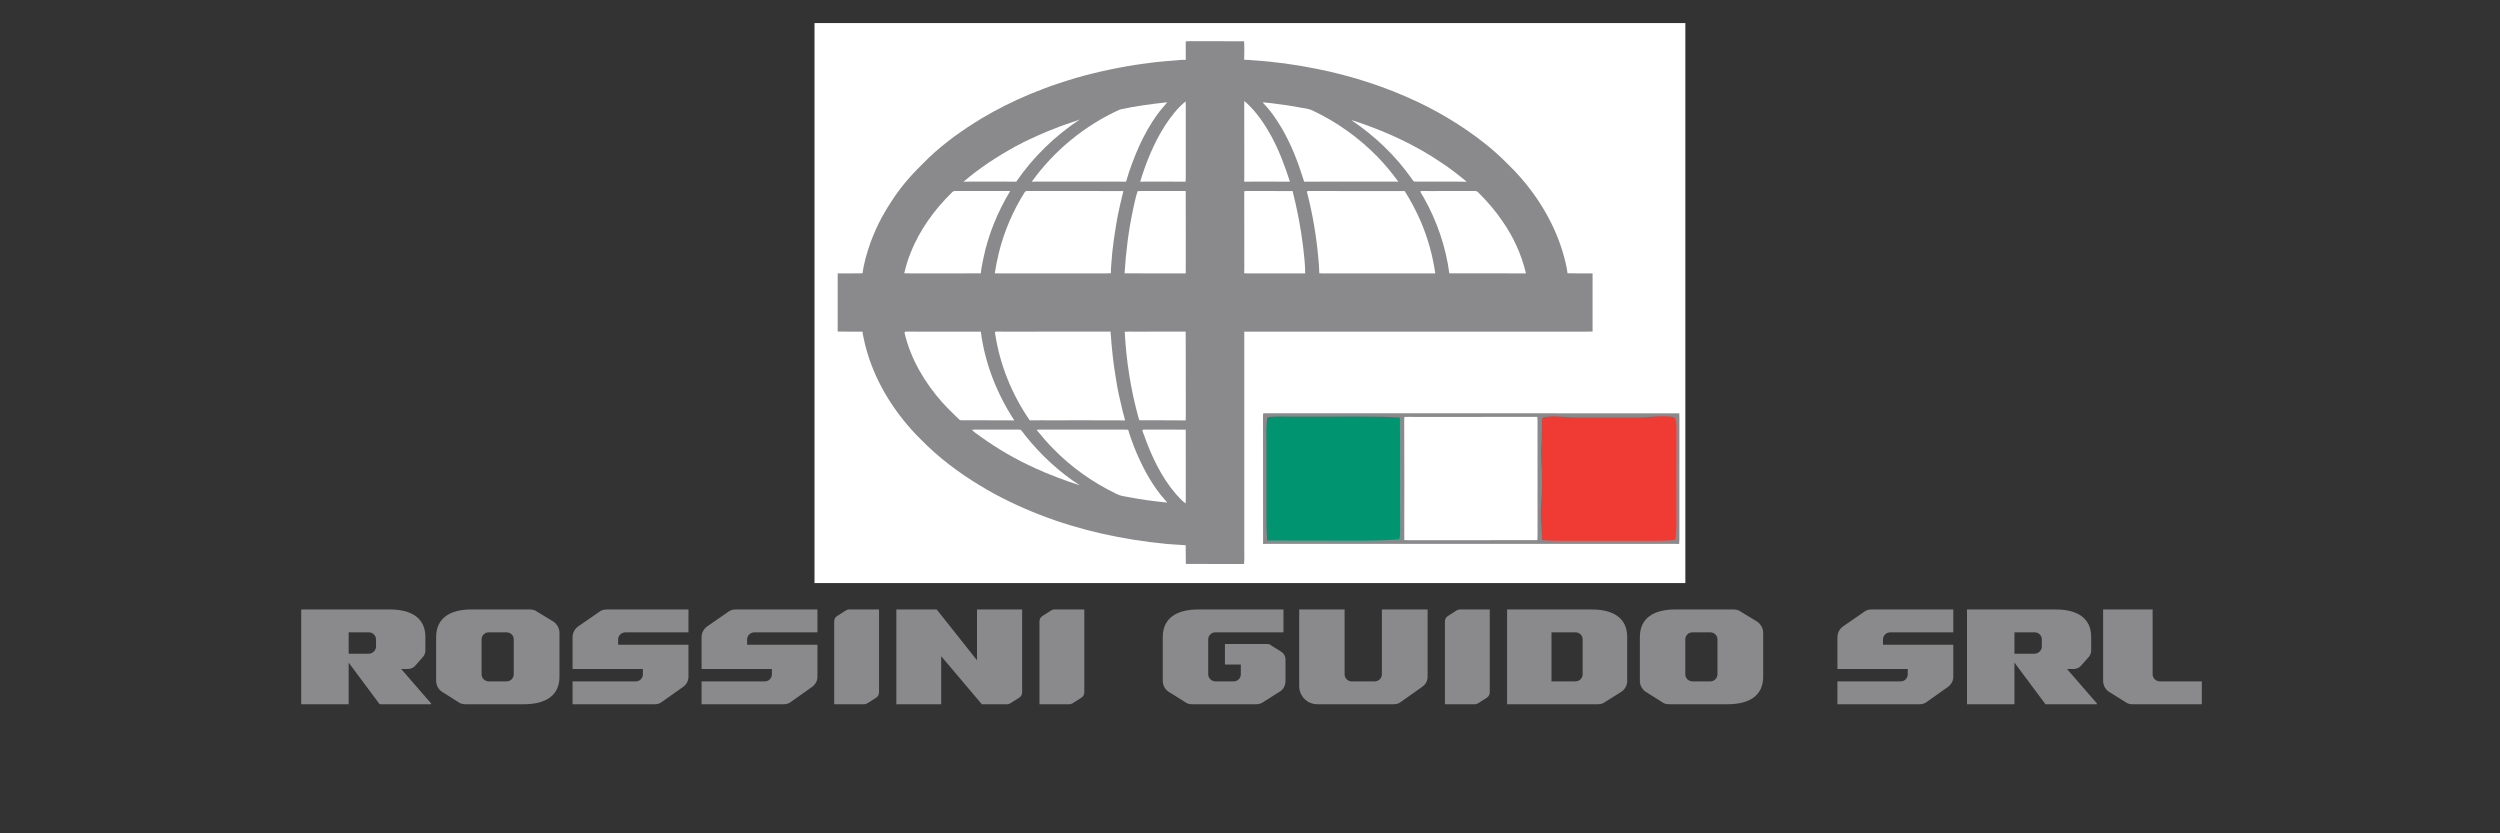
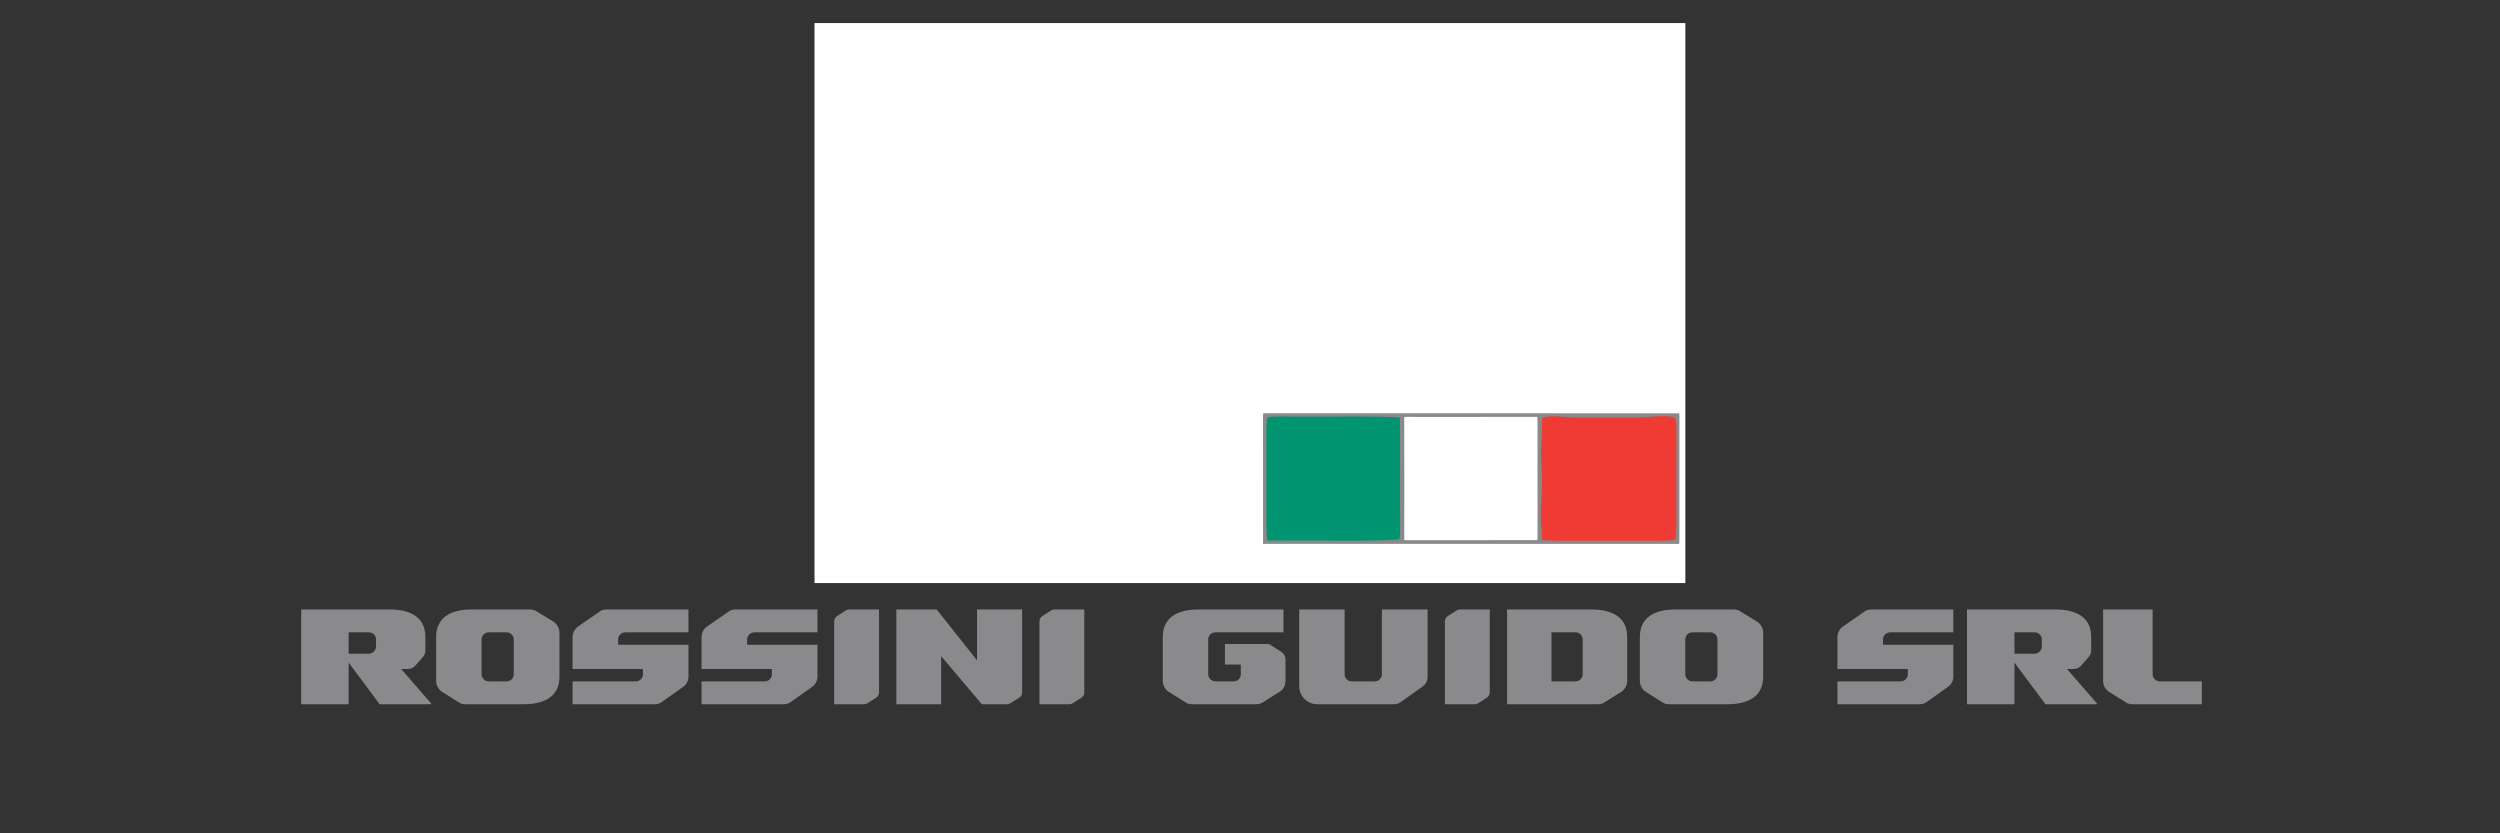
<svg xmlns="http://www.w3.org/2000/svg" width="3000" zoomAndPan="magnify" viewBox="0 0 2250 750" height="1000" preserveAspectRatio="xMidYMid meet" version="1.0">
  <rect x="0" y="0" width="2250" height="750" fill="#333333" stroke="none" />
  <defs>
    <g />
    <clipPath id="c6ff9b56eb">
      <path d="M 733.062 20.77 L 1516.812 20.77 L 1516.812 524.77 L 733.062 524.77 Z M 733.062 20.77 " clip-rule="nonzero" />
    </clipPath>
  </defs>
  <g clip-path="url(#c6ff9b56eb)">
    <path fill="#ffffff" d="M 733.062 20.77 L 1516.812 20.77 L 1516.812 524.77 L 733.062 524.77 Z M 733.062 20.77 " fill-opacity="1" fill-rule="nonzero" />
  </g>
-   <path fill="#8a8a8c" d="M 1067.176 37.238 C 1068.41 37.168 1069.645 37.18 1070.879 37.055 C 1087.137 37.191 1103.438 36.969 1119.691 37.168 C 1120.023 42.684 1119.887 48.27 1119.746 53.801 C 1122.375 53.852 1124.969 53.844 1127.566 54.246 C 1146.871 55.441 1166.473 58.211 1185.426 62.035 C 1216.438 68.215 1246.684 78.02 1275.324 91.445 C 1287.48 97.188 1299.199 103.656 1310.562 110.832 C 1323.387 118.965 1335.793 128.008 1347.078 138.188 C 1352.625 143.055 1357.684 148.496 1362.961 153.664 C 1382.234 173.945 1397.742 198.699 1406.047 225.492 C 1408.043 232.16 1409.93 239.02 1410.801 245.93 C 1418.297 246.184 1425.812 246.035 1433.312 246.027 C 1433.258 263.469 1433.246 280.93 1433.32 298.367 C 1428.801 298.602 1424.289 298.43 1419.762 298.48 C 1319.762 298.484 1219.754 298.465 1119.754 298.492 C 1119.801 299.215 1119.84 299.945 1119.871 300.672 C 1119.859 365.957 1119.871 431.242 1119.863 496.531 C 1119.797 500.238 1120.098 503.91 1119.613 507.598 C 1102.168 507.508 1084.699 507.695 1067.254 507.508 C 1067.082 501.902 1067.305 496.305 1067.102 490.699 C 1061.309 490.422 1055.512 489.926 1049.727 489.52 C 1010.734 485.75 972.457 477.52 935.898 463.324 C 917.348 456.086 899.203 447.48 882.203 437.102 C 862.848 425.441 844.457 411.656 828.703 395.418 C 823.391 390.277 818.477 384.719 813.785 379.008 C 795.984 357.008 782.852 331.703 777.172 303.867 C 776.871 302.051 776.328 300.34 776.324 298.473 C 768.859 298.406 761.367 298.621 753.91 298.375 C 753.973 280.934 753.965 263.469 753.918 246.027 C 761.379 246.039 768.859 246.164 776.324 245.949 C 777.508 236.594 780.262 227.316 783.398 218.441 C 786.281 210.711 789.512 203.168 793.449 195.91 C 800.188 183.668 808.047 171.902 817.223 161.348 C 822.969 154.547 829.602 148.316 835.914 141.98 C 850.258 128.348 866.172 117.062 883.051 106.805 C 897.062 98.391 911.691 91.098 926.77 84.797 C 935.566 81.328 944.152 77.73 953.242 74.914 C 973.352 68.094 994.176 63.113 1015.098 59.512 C 1023.094 58.031 1031.207 57.148 1039.266 56.012 C 1046.059 55.367 1052.832 54.637 1059.645 54.23 C 1062.145 53.82 1064.641 53.859 1067.164 53.875 C 1067.207 48.277 1067.199 42.84 1067.176 37.238 Z M 1067.176 37.238 " fill-opacity="1" fill-rule="nonzero" />
  <path fill="#ffffff" d="M 1119.82 90.969 L 1120.004 91.102 C 1120.516 91.496 1121.02 91.906 1121.527 92.305 C 1131.438 101.379 1138.684 112.336 1144.996 124.098 C 1151.711 136.73 1156.551 149.938 1160.918 163.516 C 1147.215 163.383 1133.469 163.426 1119.758 163.492 C 1119.961 161.344 1119.777 159.207 1119.871 157.051 C 1119.828 135.34 1119.918 112.516 1119.82 90.969 Z M 1119.82 90.969 " fill-opacity="1" fill-rule="nonzero" />
  <path fill="#ffffff" d="M 1067.07 91.219 C 1067.145 92.488 1067.164 93.766 1067.199 95.043 C 1067.199 115.914 1067.199 136.789 1067.199 157.664 C 1067.25 159.617 1067.098 161.57 1067.09 163.523 C 1053.465 163.355 1039.805 163.449 1026.176 163.48 C 1031.52 145.859 1038.539 128.672 1048.43 113.086 C 1053.625 105.16 1059.684 97.23 1067.07 91.219 Z M 1067.07 91.219 " fill-opacity="1" fill-rule="nonzero" />
-   <path fill="#ffffff" d="M 1050.535 92.047 C 1047.625 95.668 1044.438 98.984 1041.758 102.805 C 1035.297 111.516 1030.156 120.98 1025.555 130.777 C 1020.84 141.348 1016.648 152.355 1013.461 163.473 C 987.781 163.387 960.934 163.48 935.145 163.43 C 932.949 163.484 930.77 163.395 928.582 163.57 C 948.73 135.484 976.449 112.746 1007.973 98.547 C 1022.043 95.461 1036.227 93.57 1050.535 92.047 Z M 1050.535 92.047 " fill-opacity="1" fill-rule="nonzero" />
  <path fill="#ffffff" d="M 1142.75 92.699 C 1152.246 93.926 1161.723 95.051 1171.109 96.953 C 1175.137 97.602 1178.957 98.02 1182.574 100.078 C 1203.617 110.152 1222.781 123.902 1239.164 140.496 C 1246.203 147.707 1252.598 155.48 1258.578 163.578 C 1256.41 163.398 1254.25 163.473 1252.082 163.43 C 1226.203 163.492 1199.48 163.367 1173.711 163.492 C 1173.375 161.938 1172.648 160.559 1172.238 159.035 C 1167.625 144.16 1161.66 129.371 1153.859 115.871 C 1148.934 107.488 1143.273 99.113 1136.363 92.23 C 1138.418 92.035 1140.66 92.656 1142.75 92.699 Z M 1142.75 92.699 " fill-opacity="1" fill-rule="nonzero" />
  <path fill="#ffffff" d="M 971.848 107.5 C 949.41 122.344 929.828 141.301 914.641 163.512 C 903.758 163.355 892.625 163.484 881.707 163.441 C 876.852 163.484 871.988 163.324 867.141 163.559 C 881.57 151.184 897.793 140.582 914.469 131.5 C 923.449 126.621 932.605 122.562 942.004 118.543 C 947.336 116.57 952.508 114.227 957.895 112.379 C 962.52 110.668 967.297 109.391 971.848 107.5 Z M 971.848 107.5 " fill-opacity="1" fill-rule="nonzero" />
  <path fill="#ffffff" d="M 1217.754 108.512 C 1245.73 117.547 1273.23 130.004 1297.559 146.602 C 1305.445 151.754 1312.785 157.617 1320.07 163.566 C 1304.602 163.281 1289.094 163.516 1273.617 163.449 C 1272.031 163.711 1271.09 161.422 1270.23 160.402 C 1255.676 139.766 1237.254 122.332 1216.359 108.199 C 1215.988 107.988 1217.637 108.488 1217.754 108.512 Z M 1217.754 108.512 " fill-opacity="1" fill-rule="nonzero" />
  <path fill="#ffffff" d="M 859.543 171.914 C 876.062 171.922 892.664 171.949 909.172 171.902 C 897.781 190.816 889.363 211.293 884.949 232.957 C 884.016 237.25 883.148 241.613 882.738 245.984 C 864.598 246.156 846.414 246.016 828.27 246.066 C 823.434 246.047 818.613 246.125 813.785 245.953 C 815.363 239.688 817.035 233.492 819.578 227.539 C 827.539 207.09 841.125 188.508 856.727 173.203 C 857.59 172.352 858.273 171.871 859.543 171.914 Z M 859.543 171.914 " fill-opacity="1" fill-rule="nonzero" />
-   <path fill="#ffffff" d="M 924.645 171.902 C 953.359 171.965 982.34 171.895 1011.066 171.938 C 1009.105 179.441 1007.473 187.016 1005.871 194.598 C 1003.879 205.574 1002.191 216.637 1000.992 227.723 C 1000.66 233.762 999.727 239.863 999.777 245.918 C 997.887 245.961 996 246.102 994.109 246.066 C 962.781 246.066 931.457 246.059 900.133 246.066 C 898.516 246.016 896.902 246.023 895.285 245.98 C 896.281 239.637 897.539 233.363 899.059 227.125 C 903.848 207.992 911.703 189.648 922.258 172.988 C 922.82 172.031 923.609 171.902 924.645 171.902 Z M 924.645 171.902 " fill-opacity="1" fill-rule="nonzero" />
-   <path fill="#ffffff" d="M 1023.859 172.055 C 1026.199 171.766 1028.609 171.945 1030.961 171.922 C 1042.949 171.926 1055.168 171.938 1067.133 171.906 C 1067.262 196.605 1067.199 221.34 1067.168 246.035 C 1048.824 246.039 1030.457 246.164 1012.117 245.973 C 1013.352 226.91 1015.586 207.98 1019.598 189.285 C 1020.809 183.523 1021.992 177.637 1023.859 172.055 Z M 1023.859 172.055 " fill-opacity="1" fill-rule="nonzero" />
  <path fill="#ffffff" d="M 1119.832 172.074 C 1121.309 171.863 1122.836 171.902 1124.324 171.902 C 1137.309 172 1150.371 171.82 1163.344 171.988 C 1167.539 188.465 1170.754 205.148 1172.785 222.031 C 1173.668 229.992 1174.695 238.016 1174.684 246.035 C 1158.289 246.098 1140.918 246.047 1124.324 246.07 C 1122.801 246.023 1121.277 245.98 1119.746 245.941 C 1119.949 243.727 1119.785 241.527 1119.871 239.312 C 1119.84 216.93 1119.906 194.438 1119.832 172.074 Z M 1119.832 172.074 " fill-opacity="1" fill-rule="nonzero" />
  <path fill="#ffffff" d="M 1176.293 172.074 C 1178.363 171.723 1180.574 171.945 1182.676 171.926 C 1209.395 171.945 1237.652 171.895 1264.188 171.945 C 1269.582 180.359 1274.188 189.227 1278.277 198.348 C 1284.875 213.523 1289.418 229.691 1291.742 246.059 C 1258.246 246.066 1224.754 246.066 1191.266 246.066 C 1189.973 245.973 1188.676 245.992 1187.379 245.938 C 1187.219 241.824 1187.086 237.668 1186.617 233.578 C 1184.867 213.371 1181.512 193.254 1176.469 173.598 C 1176.328 173.086 1176.273 172.578 1176.293 172.074 Z M 1176.293 172.074 " fill-opacity="1" fill-rule="nonzero" />
  <path fill="#ffffff" d="M 1278.23 172.078 C 1280.723 171.723 1283.344 171.965 1285.863 171.934 C 1298.352 171.906 1310.836 171.949 1323.332 171.906 C 1325.23 171.949 1327.293 171.719 1329.141 172.16 C 1329.855 172.625 1330.488 173.254 1331.09 173.848 C 1338.875 181.664 1346.168 190.098 1352.34 199.258 C 1362.168 213.398 1369.414 229.25 1373.359 246.035 C 1350.398 246.07 1327.359 246.109 1304.406 246.016 C 1301.242 222.156 1293.148 198.555 1281.25 177.625 C 1280.312 175.855 1278.758 173.984 1278.23 172.078 Z M 1278.23 172.078 " fill-opacity="1" fill-rule="nonzero" />
  <path fill="#ffffff" d="M 815.355 298.465 C 837.738 298.516 860.418 298.438 882.738 298.504 C 886.418 326.988 897.164 354.371 912.891 378.344 C 897.004 378.168 881.066 378.344 865.176 378.258 C 863.766 378.301 862.953 377.137 861.969 376.293 C 857.102 371.551 852.211 366.797 847.66 361.738 C 831.996 343.914 819.719 323.199 814.18 299.977 C 813.977 299.094 814.387 298.395 815.355 298.465 Z M 815.355 298.465 " fill-opacity="1" fill-rule="nonzero" />
  <path fill="#ffffff" d="M 895.625 298.621 C 897.871 298.246 900.305 298.523 902.59 298.48 C 934.668 298.461 967.5 298.516 999.48 298.449 C 1000.473 312.383 1001.859 326.348 1004.223 340.117 C 1005.691 350.32 1008.02 360.289 1010.445 370.297 C 1011.203 372.973 1011.977 375.613 1012.535 378.34 C 990.258 378.191 967.879 378.316 945.586 378.273 C 939.332 378.301 933.031 378.211 926.781 378.332 C 910.82 355.215 899.977 328.57 895.699 300.781 C 895.66 300.125 895.328 299.234 895.625 298.621 Z M 895.625 298.621 " fill-opacity="1" fill-rule="nonzero" />
  <path fill="#ffffff" d="M 1012.254 298.566 C 1014.992 298.336 1017.77 298.516 1020.52 298.484 C 1036.023 298.449 1051.629 298.527 1067.113 298.438 C 1067.316 323.52 1067.125 348.664 1067.211 373.754 C 1067.168 375.293 1067.109 376.828 1067.09 378.363 C 1053.484 378.137 1039.812 378.371 1026.199 378.254 C 1025.09 378.289 1025.121 377.172 1024.781 376.395 C 1017.719 351.039 1013.633 324.828 1012.254 298.566 Z M 1012.254 298.566 " fill-opacity="1" fill-rule="nonzero" />
  <path fill="#8a8a8c" d="M 1136.816 372.082 C 1137.355 372.023 1137.902 371.98 1138.457 371.961 C 1262.742 371.973 1387.043 371.949 1511.332 371.973 C 1511.398 373.184 1511.355 374.387 1511.469 375.59 C 1511.406 410.715 1511.461 446.031 1511.441 481.184 C 1511.516 483.988 1511.48 486.75 1511.234 489.551 C 1508.992 489.402 1506.77 489.574 1504.527 489.484 C 1383.938 489.496 1263.34 489.477 1142.75 489.496 C 1140.754 489.562 1138.762 489.402 1136.766 489.539 C 1136.699 452.391 1136.797 414.695 1136.719 377.438 C 1136.719 375.664 1136.652 373.859 1136.816 372.082 Z M 1136.816 372.082 " fill-opacity="1" fill-rule="nonzero" />
  <path fill="#f03b34" d="M 1503.91 374.977 C 1505.418 375.234 1507.363 375.41 1507.91 377.117 C 1508.801 380.125 1508.695 383.531 1508.777 386.645 C 1508.629 410.176 1508.695 433.711 1508.672 457.242 C 1508.727 466.297 1508.938 475.172 1508.047 484.211 C 1507.82 485.062 1508.004 485.805 1506.887 485.902 C 1497.844 486.977 1489.023 486.621 1479.957 486.66 C 1453.957 486.621 1427.953 486.633 1401.953 486.672 C 1397.246 486.672 1392.598 486.34 1387.91 486.008 C 1387.746 482.352 1387.59 478.68 1387.266 475.039 C 1386.527 466.906 1386.332 458.617 1387.16 450.488 C 1387.945 440.84 1387.891 431.098 1387.426 421.426 C 1386.84 413.688 1386.73 406.031 1387.285 398.285 C 1387.812 391.727 1387.531 385.191 1387.746 378.633 C 1387.867 377.855 1387.719 376.625 1388.32 376.043 C 1389.84 375.312 1391.668 375.117 1393.328 374.918 C 1402.375 374.047 1410.582 375.934 1419.762 375.699 C 1437.777 375.734 1455.801 375.688 1473.816 375.734 C 1483.656 375.734 1494.176 373.723 1503.91 374.977 Z M 1503.91 374.977 " fill-opacity="1" fill-rule="nonzero" />
  <path fill="#009470" d="M 1143.973 375.09 C 1150.496 374.703 1157.176 374.848 1163.633 374.945 C 1184.105 375.012 1204.582 374.883 1225.055 374.891 C 1236.785 374.988 1248.266 374.957 1259.895 375.785 C 1260.258 407.805 1259.844 439.941 1260.121 471.977 C 1260.109 476.469 1260.355 480.906 1259.441 485.34 C 1245.848 486.531 1231.945 486.543 1218.301 486.52 C 1194.555 486.418 1170.801 486.617 1147.051 486.426 C 1144.832 486.52 1142.625 486.348 1140.41 486.477 C 1139.984 480.84 1139.875 475.168 1139.77 469.52 C 1139.617 445.375 1139.906 421.227 1139.746 397.082 C 1139.711 389.812 1139.395 382.926 1140.543 375.719 C 1141.656 375.391 1142.828 375.234 1143.973 375.09 Z M 1143.973 375.09 " fill-opacity="1" fill-rule="nonzero" />
  <path fill="#ffffff" d="M 1263.973 375.262 C 1266.754 375.086 1269.562 375.246 1272.352 375.215 C 1309.301 375.172 1346.664 375.281 1383.555 375.16 C 1383.938 378.988 1383.723 382.801 1383.766 386.645 C 1383.777 415.496 1383.789 444.352 1383.781 473.203 C 1383.746 477.512 1383.895 481.805 1383.68 486.105 C 1345.828 486.246 1307.766 486.105 1269.895 486.18 C 1267.879 486.242 1265.863 486.09 1263.848 486.062 C 1263.879 450.082 1264.004 414.695 1263.812 378.645 C 1263.82 377.516 1263.824 376.395 1263.973 375.262 Z M 1263.973 375.262 " fill-opacity="1" fill-rule="nonzero" />
  <path fill="#ffffff" d="M 874.609 386.848 C 876.348 386.645 878.117 386.641 879.867 386.645 C 891.957 386.652 904.043 386.645 916.133 386.652 C 917 386.699 918.035 386.598 918.836 386.977 C 920.242 388.438 921.328 390.23 922.617 391.801 C 936.469 409.23 953.109 424.711 971.816 436.812 C 957.992 432.262 944.492 427.32 931.266 421.188 C 914.18 413.434 897.883 404.02 882.656 393.055 C 880.016 390.984 876.969 389.234 874.609 386.848 Z M 874.609 386.848 " fill-opacity="1" fill-rule="nonzero" />
  <path fill="#ffffff" d="M 936.984 386.652 C 961.953 386.641 986.965 386.645 1011.938 386.652 C 1013.082 386.785 1014.223 386.73 1015.367 386.793 C 1016.828 392.078 1018.855 397.234 1020.754 402.387 C 1026.84 417.609 1034.609 432.906 1044.91 445.742 C 1046.746 447.965 1048.668 450.125 1050.547 452.312 C 1038.656 451.188 1026.762 449.551 1015.027 447.309 C 1011.527 446.684 1008.105 446.215 1004.898 444.57 C 983.637 434.32 964.121 420.539 947.668 403.594 C 942.402 398.371 937.746 392.637 932.992 386.965 C 934.191 386.469 935.707 386.77 936.984 386.652 Z M 936.984 386.652 " fill-opacity="1" fill-rule="nonzero" />
  <path fill="#ffffff" d="M 1028.223 386.922 C 1029.02 386.547 1030.078 386.699 1030.938 386.645 C 1043.051 386.656 1055.062 386.621 1067.168 386.676 C 1067.242 407.289 1067.168 428.02 1067.207 448.648 C 1067.184 450.141 1067.145 451.633 1067.098 453.121 C 1063.805 450.758 1061.07 447.609 1058.324 444.645 C 1045.254 429.453 1036.473 410.824 1029.805 392.07 C 1029.289 390.492 1028.203 388.566 1028.223 386.922 Z M 1028.223 386.922 " fill-opacity="1" fill-rule="nonzero" />
  <g fill="#8a8a8c" fill-opacity="1">
    <g transform="translate(264.655, 633.823)">
      <g>
        <path d="M 49.137 0 L 49.137 -37.473 L 77.043 0 L 123.297 0 L 123.297 -0.785 L 96.438 -31.707 L 101.809 -31.707 C 104.691 -31.707 107.312 -32.496 109.539 -35.246 L 116.352 -42.977 C 117.531 -44.812 118.188 -46.254 118.188 -48.219 L 118.188 -60.535 C 118.188 -77.438 105.871 -85.301 86.219 -85.301 L 6.422 -85.301 L 6.422 0 Z M 49.137 -64.727 L 67.348 -64.727 C 70.754 -64.727 73.77 -61.977 73.77 -58.309 L 73.77 -51.887 C 73.77 -48.48 70.754 -45.469 67.086 -45.469 L 49.137 -45.469 Z M 49.137 -64.727 " />
      </g>
    </g>
  </g>
  <g fill="#8a8a8c" fill-opacity="1">
    <g transform="translate(386.642, 633.823)">
      <g>
        <path d="M 32.496 0 L 84.777 0 C 104.562 0 116.879 -7.863 116.879 -24.766 L 116.879 -64.336 C 116.879 -68.266 114.781 -71.934 111.766 -74.164 L 96.699 -83.336 C 94.863 -84.777 92.637 -85.301 90.016 -85.301 L 37.734 -85.301 C 18.215 -85.301 5.895 -77.438 5.895 -60.535 L 5.895 -20.965 C 5.895 -17.297 7.73 -13.629 10.875 -11.398 L 25.812 -1.965 C 27.648 -0.523 29.875 0 32.496 0 Z M 46.777 -26.992 L 46.777 -58.309 C 46.777 -61.977 49.66 -64.727 53.199 -64.727 L 69.184 -64.727 C 72.852 -64.727 75.734 -61.977 75.734 -58.309 L 75.734 -26.992 C 75.734 -23.453 72.852 -20.57 69.312 -20.57 L 53.328 -20.57 C 49.66 -20.57 46.777 -23.453 46.777 -26.992 Z M 46.777 -26.992 " />
      </g>
    </g>
  </g>
  <g fill="#8a8a8c" fill-opacity="1">
    <g transform="translate(509.415, 633.823)">
      <g>
        <path d="M 110.195 -53.59 L 46.91 -53.59 L 46.91 -58.309 C 46.91 -61.977 49.922 -64.727 53.59 -64.727 L 110.195 -64.727 L 110.195 -85.301 L 36.559 -85.301 C 34.328 -85.301 31.973 -84.777 30.137 -83.336 L 11.008 -70.102 C 7.863 -67.871 5.895 -64.203 5.895 -60.402 L 5.895 -31.707 L 69.184 -31.707 L 69.184 -26.992 C 69.184 -23.453 66.43 -20.57 62.762 -20.57 L 5.895 -20.57 L 5.895 0 L 79.664 0 C 82.023 0 84.25 -0.523 86.086 -1.965 L 105.348 -15.594 C 108.359 -17.82 110.195 -20.965 110.195 -24.895 Z M 110.195 -53.59 " />
      </g>
    </g>
  </g>
  <g fill="#8a8a8c" fill-opacity="1">
    <g transform="translate(625.506, 633.823)">
      <g>
        <path d="M 110.195 -53.59 L 46.91 -53.59 L 46.91 -58.309 C 46.91 -61.977 49.922 -64.727 53.59 -64.727 L 110.195 -64.727 L 110.195 -85.301 L 36.559 -85.301 C 34.328 -85.301 31.973 -84.777 30.137 -83.336 L 11.008 -70.102 C 7.863 -67.871 5.895 -64.203 5.895 -60.402 L 5.895 -31.707 L 69.184 -31.707 L 69.184 -26.992 C 69.184 -23.453 66.43 -20.57 62.762 -20.57 L 5.895 -20.57 L 5.895 0 L 79.664 0 C 82.023 0 84.25 -0.523 86.086 -1.965 L 105.348 -15.594 C 108.359 -17.82 110.195 -20.965 110.195 -24.895 Z M 110.195 -53.59 " />
      </g>
    </g>
  </g>
  <g fill="#8a8a8c" fill-opacity="1">
    <g transform="translate(741.597, 633.823)">
      <g>
        <path d="M 49.527 -10.875 L 49.527 -85.301 L 22.93 -85.301 C 21.621 -85.301 20.309 -84.906 19.391 -84.25 L 11.793 -79.402 C 10.09 -78.355 9.172 -76.52 9.172 -74.426 L 9.172 0 L 35.77 0 C 37.082 0 38.391 -0.395 39.309 -1.047 L 46.91 -5.895 C 48.613 -6.945 49.527 -8.777 49.527 -10.875 Z M 49.527 -10.875 " />
      </g>
    </g>
  </g>
  <g fill="#8a8a8c" fill-opacity="1">
    <g transform="translate(800.297, 633.823)">
      <g>
        <path d="M 46.777 0 L 46.777 -43.238 L 83.336 0 L 105.871 0 C 107.18 0 108.359 -0.395 109.277 -1.047 L 117.008 -5.895 C 118.711 -6.945 119.629 -8.777 119.629 -10.875 L 119.629 -85.301 L 79.012 -85.301 L 79.012 -39.57 L 42.715 -85.301 L 6.422 -85.301 L 6.422 0 Z M 46.777 0 " />
      </g>
    </g>
  </g>
  <g fill="#8a8a8c" fill-opacity="1">
    <g transform="translate(926.346, 633.823)">
      <g>
        <path d="M 49.527 -10.875 L 49.527 -85.301 L 22.93 -85.301 C 21.621 -85.301 20.309 -84.906 19.391 -84.25 L 11.793 -79.402 C 10.09 -78.355 9.172 -76.52 9.172 -74.426 L 9.172 0 L 35.77 0 C 37.082 0 38.391 -0.395 39.309 -1.047 L 46.91 -5.895 C 48.613 -6.945 49.527 -8.777 49.527 -10.875 Z M 49.527 -10.875 " />
      </g>
    </g>
  </g>
  <g fill="#8a8a8c" fill-opacity="1">
    <g transform="translate(985.047, 633.823)">
      <g />
    </g>
  </g>
  <g fill="#8a8a8c" fill-opacity="1">
    <g transform="translate(1040.079, 633.823)">
      <g>
        <path d="M 115.043 -85.301 L 38.391 -85.301 C 18.738 -85.301 6.422 -77.438 6.422 -60.535 L 6.422 -20.965 C 6.422 -17.297 8.254 -13.629 11.398 -11.398 L 26.469 -1.965 C 28.301 -0.523 30.398 0 33.02 0 L 90.277 0 C 92.637 0 94.863 -0.523 96.832 -1.965 L 111.766 -11.398 C 115.176 -13.363 116.879 -17.297 116.879 -20.965 L 116.879 -40.355 C 116.879 -43.109 115.438 -45.859 112.945 -47.301 L 104.168 -52.805 C 103.121 -53.984 101.418 -54.246 99.844 -54.246 L 62.371 -54.246 L 62.371 -35.77 L 76.652 -35.77 L 76.652 -26.992 C 76.652 -23.453 73.898 -20.57 70.23 -20.57 L 53.984 -20.57 C 50.316 -20.57 47.301 -23.453 47.301 -26.992 L 47.301 -58.309 C 47.301 -61.977 50.316 -64.727 53.723 -64.727 L 115.043 -64.727 Z M 115.043 -85.301 " />
      </g>
    </g>
  </g>
  <g fill="#8a8a8c" fill-opacity="1">
    <g transform="translate(1162.852, 633.823)">
      <g>
        <path d="M 80.844 -85.301 L 80.844 -26.992 C 80.844 -23.453 77.961 -20.57 74.426 -20.57 L 53.723 -20.57 C 50.055 -20.57 47.301 -23.453 47.301 -26.992 L 47.301 -85.301 L 6.422 -85.301 L 6.422 -16.379 C 6.422 -7.336 13.629 0 22.801 0 L 91.328 0 C 93.684 0 95.914 -0.523 97.746 -1.965 L 117.008 -15.594 C 119.629 -17.426 121.988 -20.309 121.988 -24.895 L 121.988 -85.301 Z M 80.844 -85.301 " />
      </g>
    </g>
  </g>
  <g fill="#8a8a8c" fill-opacity="1">
    <g transform="translate(1291.259, 633.823)">
      <g>
        <path d="M 49.527 -10.875 L 49.527 -85.301 L 22.93 -85.301 C 21.621 -85.301 20.309 -84.906 19.391 -84.25 L 11.793 -79.402 C 10.09 -78.355 9.172 -76.52 9.172 -74.426 L 9.172 0 L 35.77 0 C 37.082 0 38.391 -0.395 39.309 -1.047 L 46.91 -5.895 C 48.613 -6.945 49.527 -8.777 49.527 -10.875 Z M 49.527 -10.875 " />
      </g>
    </g>
  </g>
  <g fill="#8a8a8c" fill-opacity="1">
    <g transform="translate(1349.96, 633.823)">
      <g>
        <path d="M 6.422 -85.301 L 6.422 0 L 87.922 0 C 90.41 0 92.637 -0.523 94.473 -1.965 L 109.539 -11.398 C 112.684 -13.629 114.52 -17.297 114.52 -20.965 L 114.52 -60.535 C 114.52 -77.438 102.203 -85.301 82.547 -85.301 Z M 68.004 -64.727 C 71.543 -64.727 74.426 -61.977 74.426 -58.309 L 74.426 -26.992 C 74.426 -23.453 71.543 -20.57 67.871 -20.57 L 46.383 -20.57 L 46.383 -64.727 Z M 68.004 -64.727 " />
      </g>
    </g>
  </g>
  <g fill="#8a8a8c" fill-opacity="1">
    <g transform="translate(1469.982, 633.823)">
      <g>
        <path d="M 32.496 0 L 84.777 0 C 104.562 0 116.879 -7.863 116.879 -24.766 L 116.879 -64.336 C 116.879 -68.266 114.781 -71.934 111.766 -74.164 L 96.699 -83.336 C 94.863 -84.777 92.637 -85.301 90.016 -85.301 L 37.734 -85.301 C 18.215 -85.301 5.895 -77.438 5.895 -60.535 L 5.895 -20.965 C 5.895 -17.297 7.73 -13.629 10.875 -11.398 L 25.812 -1.965 C 27.648 -0.523 29.875 0 32.496 0 Z M 46.777 -26.992 L 46.777 -58.309 C 46.777 -61.977 49.66 -64.727 53.199 -64.727 L 69.184 -64.727 C 72.852 -64.727 75.734 -61.977 75.734 -58.309 L 75.734 -26.992 C 75.734 -23.453 72.852 -20.57 69.312 -20.57 L 53.328 -20.57 C 49.66 -20.57 46.777 -23.453 46.777 -26.992 Z M 46.777 -26.992 " />
      </g>
    </g>
  </g>
  <g fill="#8a8a8c" fill-opacity="1">
    <g transform="translate(1592.755, 633.823)">
      <g />
    </g>
  </g>
  <g fill="#8a8a8c" fill-opacity="1">
    <g transform="translate(1647.787, 633.823)">
      <g>
        <path d="M 110.195 -53.59 L 46.91 -53.59 L 46.91 -58.309 C 46.91 -61.977 49.922 -64.727 53.59 -64.727 L 110.195 -64.727 L 110.195 -85.301 L 36.559 -85.301 C 34.328 -85.301 31.973 -84.777 30.137 -83.336 L 11.008 -70.102 C 7.863 -67.871 5.895 -64.203 5.895 -60.402 L 5.895 -31.707 L 69.184 -31.707 L 69.184 -26.992 C 69.184 -23.453 66.43 -20.57 62.762 -20.57 L 5.895 -20.57 L 5.895 0 L 79.664 0 C 82.023 0 84.25 -0.523 86.086 -1.965 L 105.348 -15.594 C 108.359 -17.82 110.195 -20.965 110.195 -24.895 Z M 110.195 -53.59 " />
      </g>
    </g>
  </g>
  <g fill="#8a8a8c" fill-opacity="1">
    <g transform="translate(1763.877, 633.823)">
      <g>
        <path d="M 49.137 0 L 49.137 -37.473 L 77.043 0 L 123.297 0 L 123.297 -0.785 L 96.438 -31.707 L 101.809 -31.707 C 104.691 -31.707 107.312 -32.496 109.539 -35.246 L 116.352 -42.977 C 117.531 -44.812 118.188 -46.254 118.188 -48.219 L 118.188 -60.535 C 118.188 -77.438 105.871 -85.301 86.219 -85.301 L 6.422 -85.301 L 6.422 0 Z M 49.137 -64.727 L 67.348 -64.727 C 70.754 -64.727 73.77 -61.977 73.77 -58.309 L 73.77 -51.887 C 73.77 -48.48 70.754 -45.469 67.086 -45.469 L 49.137 -45.469 Z M 49.137 -64.727 " />
      </g>
    </g>
  </g>
  <g fill="#8a8a8c" fill-opacity="1">
    <g transform="translate(1885.865, 633.823)">
      <g>
        <path d="M 51.496 -85.301 L 6.945 -85.301 L 6.945 -20.965 C 6.945 -17.297 8.777 -13.629 11.922 -11.398 L 26.992 -1.965 C 28.828 -0.523 31.055 0 33.543 0 L 95.781 0 L 95.781 -20.57 L 58.176 -20.57 C 54.508 -20.57 51.496 -23.453 51.496 -26.992 Z M 51.496 -85.301 " />
      </g>
    </g>
  </g>
</svg>